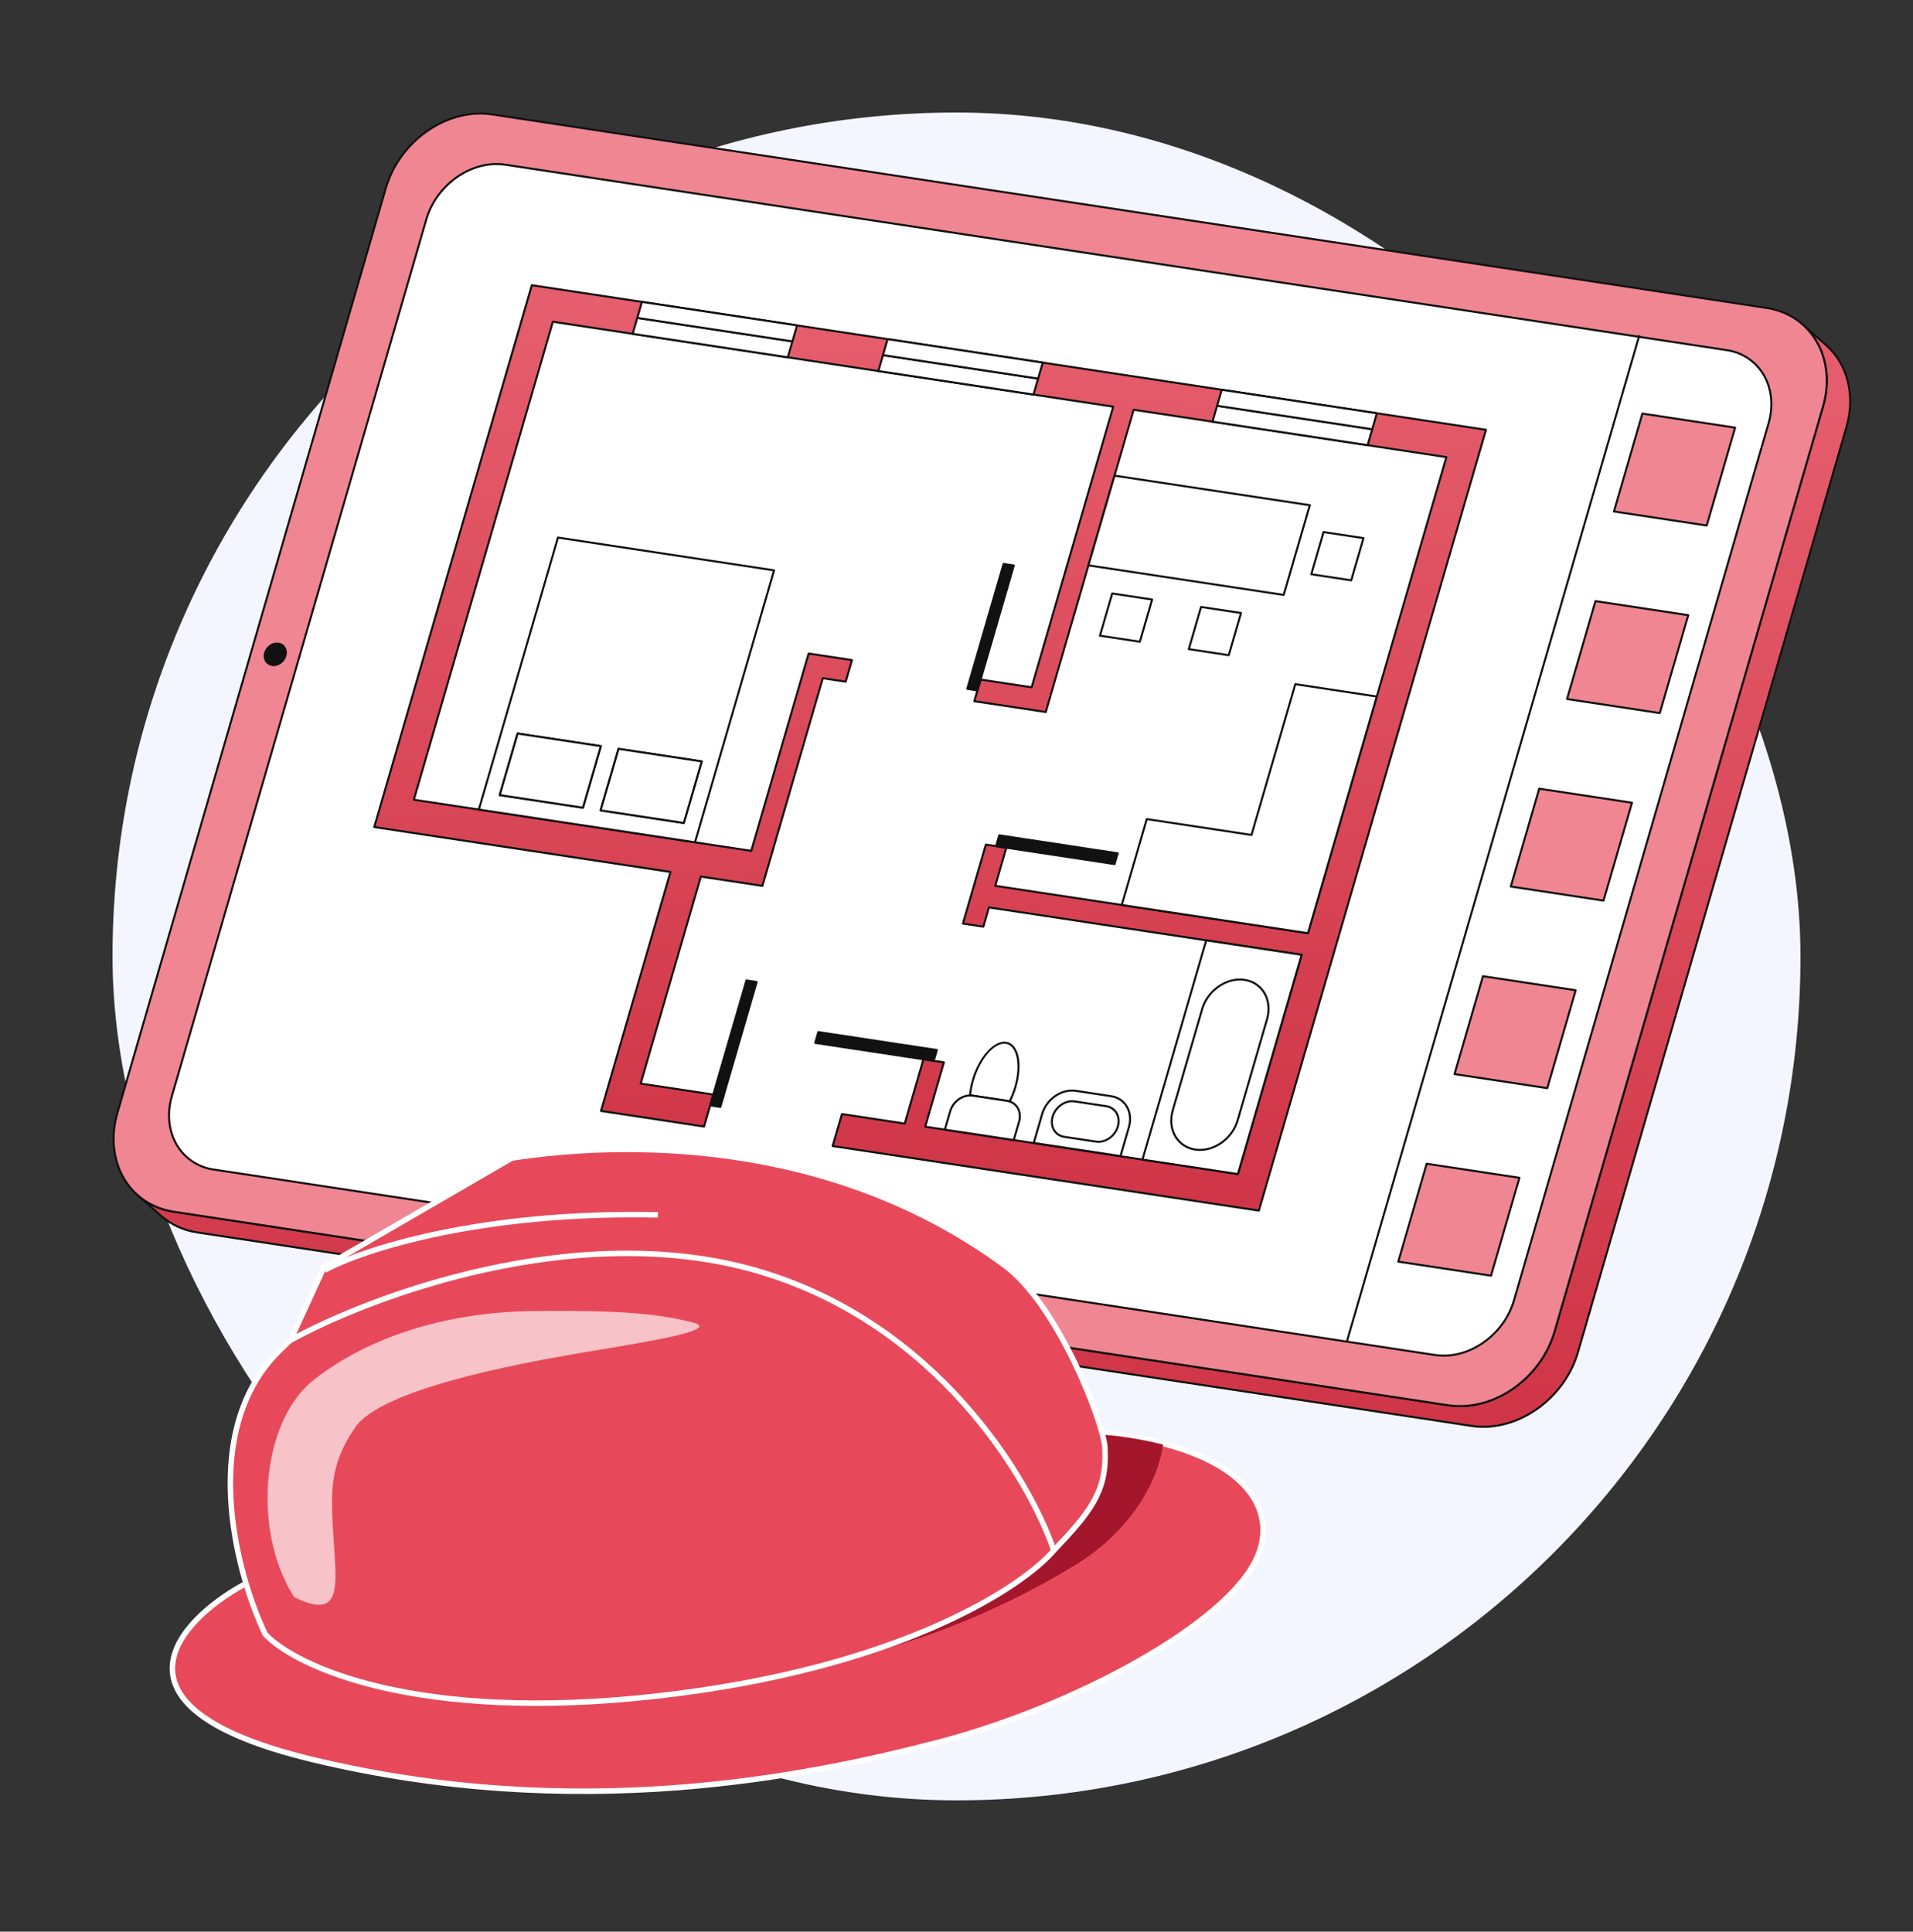
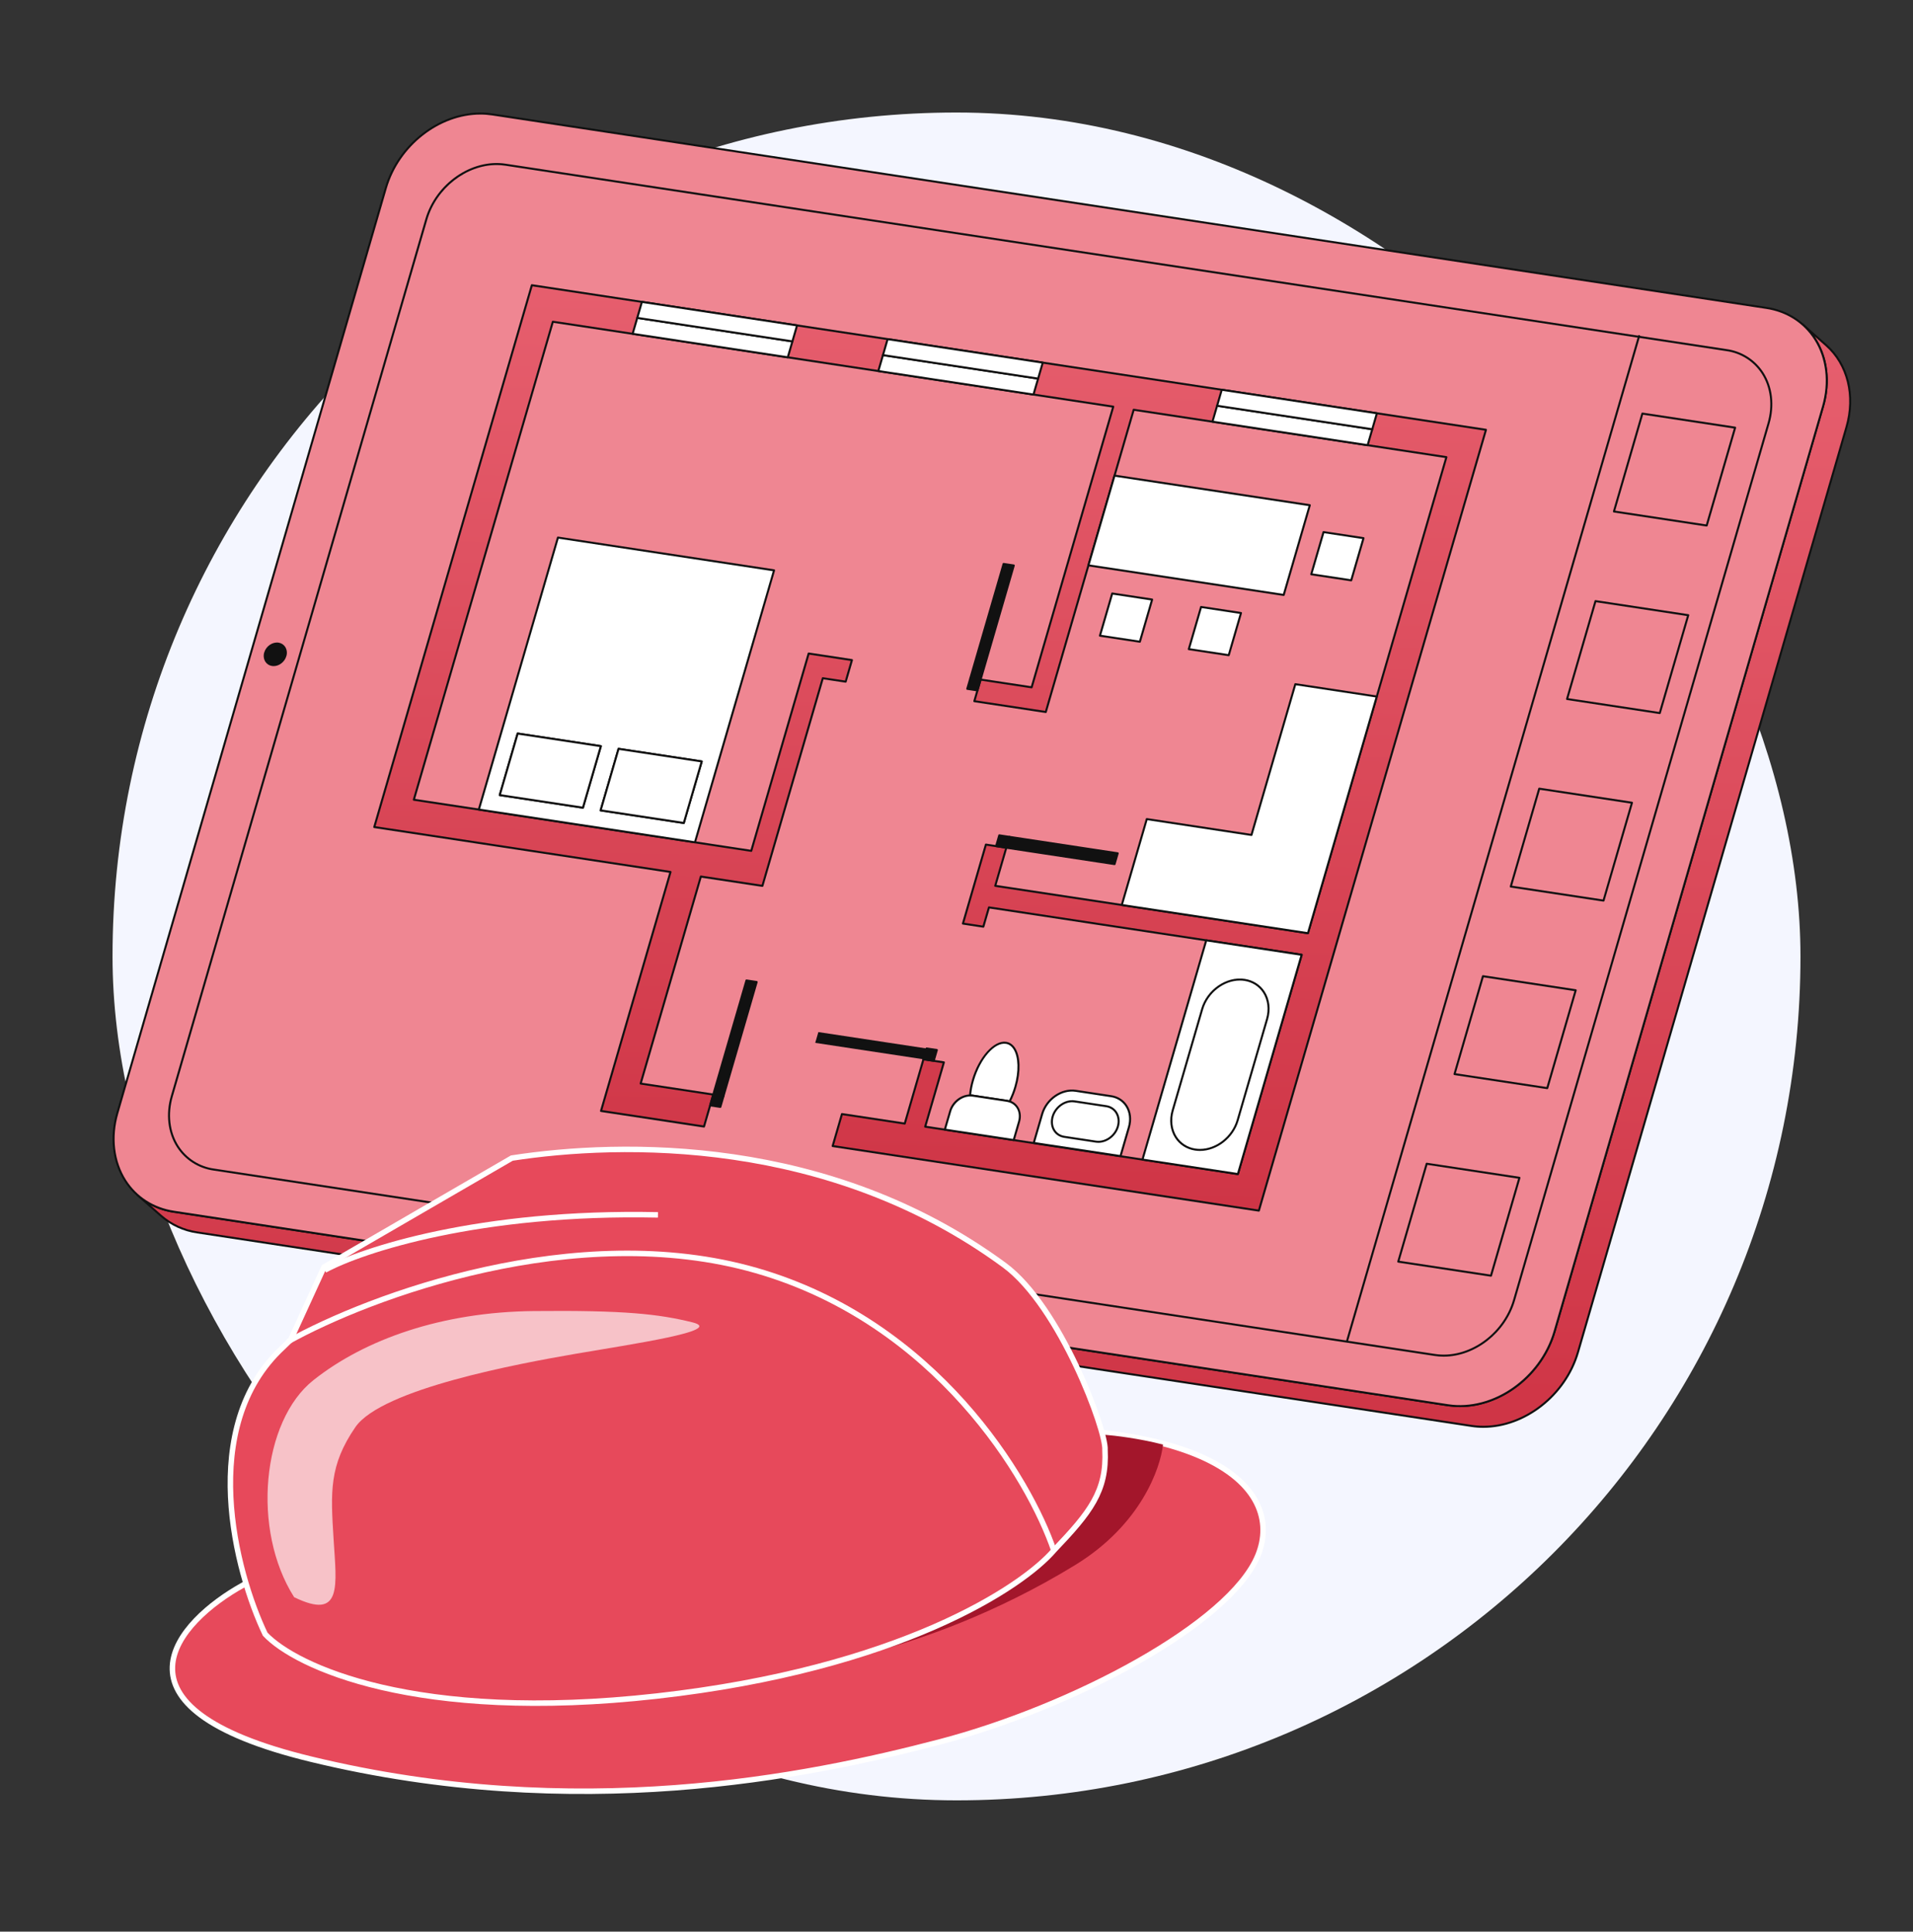
<svg xmlns="http://www.w3.org/2000/svg" width="204" height="206" viewBox="0 0 204 206" fill="none">
  <rect x="0" y="0" width="204" height="206" fill="#333333" stroke="none" />
  <rect x="12" y="12" width="180" height="180" rx="90" fill="#F4F6FF" />
  <g clip-path="url(#clip0_2178_6472)">
    <path d="M194.738 36.815L192.241 34.609C194.473 36.581 195.414 39.877 194.408 43.346L165.777 141.996C164.305 147.068 159.223 150.592 154.418 149.863L18.537 129.228C17.107 129.024 15.767 128.409 14.68 127.458L17.177 129.663C18.265 130.615 19.605 131.23 21.034 131.434L156.916 152.068C161.72 152.798 166.803 149.274 168.275 144.202L196.905 45.552C197.912 42.084 196.97 38.787 194.738 36.815Z" fill="url(#paint0_linear_2178_6472)" />
    <path d="M194.738 36.815L192.241 34.609C194.473 36.581 195.414 39.877 194.408 43.346L165.777 141.996C164.305 147.068 159.223 150.592 154.418 149.863L18.537 129.228C17.107 129.024 15.767 128.409 14.68 127.458L17.177 129.663C18.265 130.615 19.605 131.23 21.034 131.434L156.916 152.068C161.72 152.798 166.803 149.274 168.275 144.202L196.905 45.552C197.912 42.084 196.97 38.787 194.738 36.815Z" fill="url(#paint1_linear_2178_6472)" />
    <path d="M158.182 152.271C157.753 152.272 157.323 152.24 156.898 152.175L21.017 131.54C19.567 131.331 18.209 130.707 17.104 129.744L14.607 127.538C14.596 127.529 14.588 127.518 14.581 127.505C14.575 127.492 14.571 127.478 14.57 127.464C14.57 127.45 14.572 127.436 14.576 127.422C14.581 127.409 14.588 127.396 14.597 127.386C14.607 127.375 14.618 127.366 14.631 127.36C14.644 127.354 14.658 127.35 14.672 127.349C14.686 127.348 14.7 127.35 14.713 127.355C14.727 127.359 14.739 127.367 14.75 127.376C15.823 128.312 17.143 128.917 18.552 129.12L154.433 149.755C159.175 150.475 164.217 146.981 165.672 141.965L194.302 43.315C195.263 40.006 194.445 36.701 192.168 34.69C192.157 34.681 192.148 34.669 192.141 34.657C192.134 34.644 192.131 34.63 192.129 34.615C192.128 34.601 192.13 34.586 192.135 34.573C192.139 34.559 192.147 34.546 192.156 34.535C192.166 34.525 192.177 34.516 192.19 34.51C192.203 34.503 192.217 34.5 192.232 34.499C192.246 34.498 192.261 34.5 192.274 34.505C192.288 34.51 192.3 34.518 192.311 34.528L194.808 36.734C197.149 38.801 197.992 42.191 197.007 45.582L168.378 144.231C167.024 148.897 162.621 152.271 158.182 152.271ZM16.069 128.541L17.247 129.582C18.321 130.517 19.641 131.123 21.049 131.326L156.931 151.961C161.671 152.681 166.714 149.187 168.17 144.171L196.8 45.522C197.76 42.212 196.942 38.907 194.665 36.896L193.497 35.864C194.909 37.905 195.304 40.64 194.51 43.376L165.88 142.026C164.526 146.691 160.124 150.066 155.685 150.066C155.255 150.066 154.826 150.034 154.401 149.97L18.519 129.334C17.664 129.207 16.836 128.939 16.069 128.541Z" fill="#111111" />
    <path d="M188.38 32.839C193.184 33.568 195.879 38.273 194.406 43.346L165.777 141.996C164.304 147.068 159.222 150.592 154.417 149.862L18.536 129.228C13.736 128.499 11.037 123.793 12.509 118.72L41.139 20.071C42.611 14.998 47.699 11.475 52.499 12.204L188.38 32.839Z" fill="#EF8692" />
    <path d="M155.685 150.066C155.255 150.066 154.826 150.034 154.401 149.97L18.52 129.335C16.303 128.998 14.437 127.802 13.265 125.967C11.967 123.934 11.653 121.282 12.406 118.69L41.036 20.041C42.52 14.925 47.67 11.362 52.515 12.097L188.396 32.732C190.615 33.069 192.481 34.264 193.652 36.098C194.95 38.131 195.263 40.784 194.51 43.376L165.88 142.026C164.527 146.691 160.124 150.066 155.685 150.066ZM51.228 12.217C46.882 12.217 42.571 15.526 41.243 20.101L12.613 118.751C11.879 121.282 12.183 123.87 13.447 125.851C14.585 127.632 16.398 128.794 18.552 129.121L154.434 149.756C159.175 150.476 164.217 146.981 165.673 141.966L194.303 43.316C195.038 40.783 194.734 38.195 193.47 36.215C192.333 34.434 190.52 33.273 188.364 32.946L52.483 12.311C52.067 12.248 51.648 12.216 51.228 12.217Z" fill="#111111" />
-     <path d="M184.117 37.34L53.896 17.564C50.328 17.023 46.55 19.639 45.456 23.41L18.319 116.917C17.224 120.688 19.227 124.188 22.795 124.73L153.016 144.505C156.584 145.047 160.363 142.425 161.457 138.655L188.595 45.147C189.689 41.376 187.685 37.882 184.117 37.34Z" fill="white" />
    <path d="M153.958 144.682C153.638 144.683 153.318 144.659 153.001 144.611L22.78 124.835C21.984 124.725 21.221 124.443 20.544 124.009C19.867 123.575 19.292 123 18.858 122.322C17.888 120.803 17.654 118.822 18.216 116.886L45.354 23.378C46.461 19.565 50.3 16.908 53.913 17.457L184.135 37.232C184.932 37.343 185.695 37.624 186.372 38.058C187.05 38.492 187.625 39.068 188.059 39.746C189.028 41.263 189.261 43.242 188.7 45.176L161.563 138.684C160.552 142.164 157.269 144.682 153.958 144.682ZM52.953 17.601C49.736 17.601 46.544 20.052 45.562 23.439L18.424 116.946C17.879 118.822 18.104 120.739 19.04 122.205C19.457 122.857 20.01 123.41 20.661 123.827C21.312 124.244 22.046 124.515 22.812 124.621L153.034 144.397C156.542 144.93 160.276 142.34 161.355 138.623L188.492 45.116C189.036 43.242 188.812 41.327 187.877 39.863C187.459 39.211 186.906 38.657 186.254 38.24C185.603 37.823 184.868 37.552 184.102 37.446L53.881 17.671C53.574 17.624 53.263 17.601 52.953 17.601ZM29.689 68.643C29.093 68.553 28.463 68.985 28.28 69.614C28.097 70.244 28.433 70.828 29.028 70.919C29.619 71.008 30.25 70.571 30.433 69.941C30.616 69.312 30.279 68.733 29.689 68.643Z" fill="#111111" />
    <path d="M29.183 71.039C29.126 71.039 29.069 71.035 29.012 71.026C28.866 71.006 28.727 70.954 28.603 70.875C28.479 70.795 28.374 70.69 28.294 70.566C28.206 70.42 28.15 70.257 28.13 70.088C28.109 69.919 28.125 69.747 28.176 69.585C28.373 68.909 29.058 68.439 29.705 68.537C29.85 68.557 29.989 68.609 30.113 68.688C30.236 68.767 30.341 68.872 30.42 68.996C30.507 69.141 30.563 69.303 30.584 69.471C30.604 69.64 30.588 69.81 30.537 69.972C30.357 70.591 29.773 71.039 29.183 71.039ZM29.529 68.74C29.031 68.74 28.536 69.12 28.384 69.645C28.342 69.778 28.328 69.919 28.344 70.057C28.36 70.196 28.405 70.33 28.477 70.45C28.54 70.547 28.623 70.631 28.721 70.694C28.819 70.756 28.93 70.797 29.045 70.813C29.586 70.895 30.162 70.491 30.33 69.912C30.372 69.78 30.386 69.641 30.37 69.503C30.354 69.365 30.309 69.232 30.238 69.113C30.176 69.016 30.093 68.933 29.995 68.87C29.898 68.808 29.788 68.767 29.673 68.751C29.625 68.744 29.577 68.74 29.529 68.74Z" fill="#111111" />
  </g>
  <g clip-path="url(#clip1_2178_6472)">
    <path d="M158.46 45.837L56.715 30.418L39.91 88.202L71.502 92.99L64.09 118.477L75.072 120.141L76.064 116.731L68.316 115.557L74.736 93.48L81.301 94.475L87.741 72.328L90.18 72.698L90.849 70.395L86.233 69.696L80.113 90.74L44.129 85.287L58.953 34.312L118.716 43.369L110.012 73.299L104.569 72.475L104.235 73.626L103.9 74.777L111.52 75.932L120.894 43.699L154.241 48.752L139.476 99.523L106.129 94.469L107.312 90.402L105.134 90.072L102.684 98.496L104.862 98.826L105.459 96.771L128.631 100.283L138.807 101.825L132.006 125.209L98.659 120.155L100.653 113.297L98.476 112.967L96.481 119.825L89.784 118.81L88.792 122.221L134.243 129.109L158.46 45.837Z" fill="#3658C1" />
    <path d="M158.46 45.837L56.715 30.418L39.91 88.202L71.502 92.99L64.09 118.477L75.072 120.141L76.064 116.731L68.316 115.557L74.736 93.48L81.301 94.475L87.741 72.328L90.18 72.698L90.849 70.395L86.233 69.696L80.113 90.74L44.129 85.287L58.953 34.312L118.716 43.369L110.012 73.299L104.569 72.475L104.235 73.626L103.9 74.777L111.52 75.932L120.894 43.699L154.241 48.752L139.476 99.523L106.129 94.469L107.312 90.402L105.134 90.072L102.684 98.496L104.862 98.826L105.459 96.771L128.631 100.283L138.807 101.825L132.006 125.209L98.659 120.155L100.653 113.297L98.476 112.967L96.481 119.825L89.784 118.81L88.792 122.221L134.243 129.109L158.46 45.837Z" fill="url(#paint2_linear_2178_6472)" />
    <path d="M134.244 129.217C134.239 129.217 134.233 129.217 134.228 129.216L88.777 122.328C88.761 122.326 88.747 122.32 88.734 122.312C88.721 122.303 88.71 122.292 88.702 122.279C88.694 122.266 88.688 122.252 88.686 122.237C88.684 122.221 88.685 122.206 88.689 122.191L89.681 118.78C89.688 118.755 89.704 118.734 89.727 118.72C89.749 118.705 89.775 118.7 89.801 118.704L96.404 119.704L98.373 112.937C98.38 112.912 98.396 112.89 98.418 112.876C98.44 112.862 98.467 112.856 98.493 112.86L100.671 113.19C100.686 113.193 100.7 113.198 100.713 113.206C100.726 113.215 100.737 113.226 100.746 113.239C100.754 113.252 100.759 113.266 100.762 113.282C100.764 113.297 100.763 113.313 100.758 113.327L98.798 120.067L131.929 125.088L138.669 101.914L105.538 96.893L104.967 98.857C104.951 98.909 104.9 98.942 104.846 98.934L102.669 98.603C102.653 98.601 102.639 98.596 102.626 98.587C102.613 98.579 102.602 98.568 102.594 98.555C102.585 98.542 102.58 98.527 102.578 98.512C102.575 98.497 102.576 98.481 102.581 98.466L105.031 90.042C105.038 90.017 105.054 89.996 105.076 89.981C105.098 89.967 105.125 89.962 105.151 89.966L107.329 90.296C107.344 90.298 107.358 90.303 107.371 90.312C107.384 90.32 107.395 90.331 107.404 90.344C107.412 90.357 107.417 90.372 107.42 90.387C107.422 90.402 107.421 90.418 107.416 90.433L106.268 94.381L139.399 99.402L154.104 48.841L120.972 43.82L111.625 75.962C111.618 75.988 111.601 76.01 111.579 76.024C111.557 76.038 111.53 76.043 111.505 76.039L103.884 74.885C103.869 74.882 103.855 74.877 103.842 74.868C103.829 74.86 103.818 74.849 103.81 74.836C103.801 74.823 103.796 74.808 103.794 74.793C103.791 74.778 103.792 74.762 103.797 74.747L104.466 72.445C104.481 72.393 104.533 72.36 104.586 72.368L109.935 73.179L118.578 43.458L59.032 34.433L44.268 85.198L80.036 90.619L86.13 69.666C86.137 69.641 86.153 69.619 86.176 69.605C86.198 69.591 86.224 69.585 86.25 69.589L90.866 70.289C90.882 70.291 90.896 70.296 90.909 70.305C90.922 70.313 90.933 70.324 90.941 70.337C90.95 70.35 90.955 70.365 90.957 70.38C90.96 70.395 90.958 70.411 90.954 70.426L90.284 72.728C90.269 72.78 90.217 72.813 90.164 72.805L87.82 72.45L81.406 94.505C81.39 94.558 81.338 94.59 81.285 94.582L74.815 93.602L68.455 115.469L76.081 116.624C76.096 116.627 76.111 116.632 76.124 116.641C76.136 116.649 76.147 116.66 76.156 116.673C76.164 116.686 76.169 116.701 76.172 116.716C76.174 116.731 76.173 116.747 76.169 116.761L75.177 120.172C75.169 120.197 75.153 120.219 75.131 120.233C75.109 120.247 75.082 120.253 75.056 120.249L64.075 118.585C64.06 118.582 64.045 118.577 64.032 118.568C64.019 118.56 64.008 118.549 64 118.536C63.992 118.523 63.986 118.508 63.984 118.493C63.982 118.478 63.983 118.462 63.987 118.447L71.365 93.079L39.895 88.31C39.88 88.307 39.865 88.302 39.852 88.293C39.839 88.285 39.828 88.274 39.82 88.261C39.811 88.248 39.806 88.233 39.804 88.218C39.802 88.203 39.803 88.187 39.807 88.172L56.612 30.388C56.627 30.336 56.678 30.303 56.732 30.311L158.477 45.73C158.492 45.732 158.507 45.738 158.52 45.746C158.533 45.755 158.544 45.766 158.552 45.779C158.56 45.792 158.566 45.806 158.568 45.822C158.57 45.837 158.569 45.852 158.565 45.867L134.348 129.139C134.341 129.162 134.327 129.182 134.309 129.196C134.29 129.21 134.267 129.217 134.244 129.217L134.244 129.217ZM88.932 122.133L134.166 128.988L158.323 45.925L56.794 30.539L40.05 88.114L71.52 92.883C71.535 92.885 71.55 92.891 71.562 92.899C71.576 92.908 71.587 92.919 71.595 92.932C71.603 92.945 71.609 92.96 71.611 92.975C71.613 92.99 71.612 93.006 71.608 93.02L64.23 118.389L74.995 120.02L75.926 116.82L68.3 115.664C68.285 115.662 68.271 115.656 68.258 115.648C68.245 115.639 68.234 115.628 68.226 115.615C68.217 115.602 68.212 115.588 68.21 115.572C68.207 115.557 68.208 115.542 68.213 115.527L74.633 93.45C74.64 93.425 74.657 93.403 74.679 93.389C74.701 93.375 74.727 93.369 74.753 93.373L81.224 94.354L87.638 72.298C87.645 72.273 87.662 72.251 87.684 72.237C87.706 72.223 87.733 72.218 87.758 72.222L90.103 72.577L90.711 70.484L86.312 69.817L80.218 90.77C80.211 90.795 80.195 90.817 80.172 90.831C80.15 90.845 80.124 90.851 80.098 90.847L44.114 85.394C44.098 85.391 44.084 85.386 44.071 85.377C44.058 85.369 44.047 85.358 44.039 85.345C44.03 85.332 44.025 85.317 44.023 85.302C44.02 85.287 44.021 85.271 44.026 85.257L58.85 34.282C58.858 34.257 58.874 34.235 58.896 34.221C58.918 34.207 58.945 34.201 58.971 34.205L118.733 43.262C118.749 43.264 118.763 43.27 118.776 43.278C118.789 43.287 118.8 43.298 118.808 43.311C118.817 43.324 118.822 43.338 118.824 43.353C118.827 43.369 118.826 43.384 118.821 43.399L110.117 73.33C110.109 73.355 110.093 73.377 110.071 73.391C110.049 73.405 110.022 73.411 109.997 73.407L104.648 72.596L104.04 74.689L111.443 75.811L120.791 43.669C120.806 43.617 120.858 43.584 120.911 43.592L154.259 48.646C154.274 48.648 154.288 48.654 154.301 48.662C154.314 48.67 154.325 48.681 154.333 48.694C154.342 48.707 154.347 48.722 154.349 48.737C154.352 48.752 154.35 48.768 154.346 48.783L139.581 99.553C139.574 99.578 139.558 99.6 139.535 99.614C139.513 99.628 139.487 99.634 139.461 99.63L106.114 94.576C106.098 94.574 106.084 94.568 106.071 94.56C106.058 94.552 106.047 94.541 106.039 94.528C106.03 94.515 106.025 94.5 106.023 94.485C106.02 94.469 106.022 94.454 106.026 94.439L107.174 90.491L105.212 90.194L102.824 98.408L104.785 98.705L105.356 96.741C105.372 96.689 105.424 96.656 105.477 96.664L138.824 101.718C138.839 101.72 138.854 101.726 138.867 101.734C138.88 101.743 138.891 101.754 138.899 101.767C138.907 101.78 138.913 101.794 138.915 101.81C138.917 101.825 138.916 101.84 138.912 101.855L132.111 125.239C132.104 125.264 132.088 125.286 132.065 125.3C132.043 125.314 132.017 125.32 131.991 125.316L98.644 120.262C98.628 120.26 98.614 120.254 98.601 120.246C98.588 120.238 98.577 120.226 98.569 120.213C98.56 120.201 98.555 120.186 98.553 120.171C98.55 120.155 98.551 120.14 98.556 120.125L100.516 113.385L98.554 113.088L96.586 119.855C96.579 119.881 96.562 119.902 96.54 119.916C96.518 119.931 96.492 119.936 96.466 119.932L89.862 118.931L88.931 122.132L88.932 122.133Z" fill="#111111" />
    <path d="M80.69 104.728L79.603 104.563L76.064 116.731L77.151 116.896L80.69 104.728Z" fill="#111111" />
    <path d="M77.15 117.004C77.144 117.004 77.139 117.004 77.134 117.003L76.047 116.838C76.032 116.836 76.017 116.83 76.004 116.822C75.992 116.814 75.981 116.803 75.972 116.79C75.964 116.777 75.958 116.762 75.956 116.747C75.954 116.732 75.955 116.716 75.959 116.701L79.498 104.533C79.505 104.508 79.522 104.486 79.544 104.472C79.566 104.458 79.592 104.452 79.618 104.456L80.705 104.621C80.72 104.623 80.734 104.629 80.747 104.637C80.76 104.646 80.771 104.657 80.78 104.67C80.788 104.683 80.793 104.697 80.796 104.712C80.798 104.728 80.797 104.743 80.793 104.758L77.254 116.926C77.247 116.949 77.234 116.968 77.215 116.982C77.196 116.997 77.173 117.004 77.15 117.004ZM76.202 116.643L77.072 116.775L80.55 104.816L79.68 104.685L76.202 116.643L76.202 116.643Z" fill="#111111" />
    <path d="M77.152 116.896L76.065 116.731L75.731 117.882L76.817 118.047L77.152 116.896Z" fill="#111111" />
    <path d="M76.816 118.155C76.811 118.155 76.805 118.155 76.8 118.154L75.713 117.989C75.698 117.987 75.683 117.981 75.67 117.973C75.657 117.965 75.647 117.954 75.638 117.941C75.63 117.928 75.624 117.913 75.622 117.898C75.62 117.882 75.621 117.867 75.625 117.852L75.96 116.701C75.968 116.676 75.984 116.654 76.006 116.64C76.028 116.626 76.055 116.62 76.081 116.624L77.167 116.789C77.182 116.791 77.197 116.797 77.21 116.805C77.223 116.813 77.234 116.824 77.242 116.837C77.25 116.85 77.256 116.865 77.258 116.88C77.26 116.895 77.259 116.911 77.255 116.926L76.92 118.077C76.913 118.1 76.9 118.119 76.881 118.133C76.862 118.147 76.84 118.155 76.816 118.155H76.816ZM75.868 117.794L76.738 117.926L77.012 116.984L76.142 116.852L75.868 117.794V117.794ZM98.811 111.815L87.269 110.066L86.934 111.217L98.476 112.967L98.811 111.815Z" fill="#111111" />
-     <path d="M98.477 113.076C98.472 113.076 98.466 113.075 98.461 113.075L86.918 111.325C86.903 111.323 86.888 111.317 86.876 111.309C86.863 111.301 86.852 111.29 86.843 111.277C86.835 111.264 86.829 111.249 86.827 111.234C86.825 111.218 86.826 111.203 86.83 111.188L87.165 110.037C87.173 110.012 87.189 109.99 87.211 109.976C87.233 109.962 87.26 109.956 87.286 109.96L98.828 111.709C98.843 111.712 98.858 111.717 98.871 111.725C98.884 111.734 98.895 111.745 98.903 111.758C98.911 111.771 98.917 111.785 98.919 111.801C98.921 111.816 98.92 111.832 98.916 111.846L98.581 112.998C98.575 113.02 98.561 113.04 98.542 113.054C98.523 113.068 98.501 113.076 98.477 113.076V113.076ZM87.073 111.13L98.4 112.846L98.673 111.905L87.347 110.188L87.073 111.13H87.073Z" fill="#111111" />
    <path d="M99.903 111.981L98.811 111.816L98.477 112.967L99.568 113.132L99.903 111.981Z" fill="#111111" />
    <path d="M99.569 113.24C99.564 113.24 99.558 113.24 99.553 113.239L98.461 113.074C98.446 113.071 98.431 113.066 98.418 113.057C98.406 113.049 98.395 113.038 98.386 113.025C98.378 113.012 98.373 112.997 98.37 112.982C98.368 112.967 98.369 112.951 98.373 112.936L98.708 111.785C98.716 111.76 98.732 111.738 98.754 111.724C98.776 111.71 98.802 111.704 98.828 111.708L99.92 111.874C99.935 111.876 99.95 111.882 99.963 111.89C99.975 111.898 99.986 111.909 99.995 111.922C100.003 111.935 100.009 111.95 100.011 111.965C100.013 111.98 100.012 111.996 100.008 112.011L99.673 113.162C99.666 113.185 99.653 113.204 99.634 113.218C99.615 113.233 99.592 113.24 99.569 113.24ZM98.616 112.878L99.491 113.011L99.765 112.069L98.89 111.936L98.616 112.878ZM119.191 91L107.648 89.251L107.313 90.402L118.856 92.151L119.191 91Z" fill="#111111" />
    <path d="M118.856 92.26C118.851 92.26 118.845 92.26 118.84 92.259L107.297 90.51C107.282 90.507 107.267 90.502 107.254 90.494C107.242 90.485 107.231 90.474 107.222 90.461C107.214 90.448 107.208 90.433 107.206 90.418C107.204 90.403 107.205 90.388 107.209 90.373L107.544 89.221C107.559 89.169 107.611 89.136 107.664 89.144L119.207 90.894C119.222 90.896 119.237 90.902 119.25 90.91C119.263 90.918 119.274 90.93 119.282 90.942C119.29 90.956 119.296 90.97 119.298 90.985C119.3 91.001 119.299 91.016 119.295 91.031L118.96 92.182C118.954 92.205 118.94 92.225 118.921 92.239C118.902 92.253 118.88 92.26 118.856 92.26ZM107.452 90.314L118.778 92.031L119.052 91.089L107.726 89.373L107.452 90.314Z" fill="#111111" />
    <path d="M107.648 89.251L106.561 89.087L106.227 90.238L107.313 90.403L107.648 89.251Z" fill="#111111" />
    <path d="M107.313 90.51C107.308 90.51 107.302 90.51 107.297 90.509L106.21 90.345C106.195 90.342 106.18 90.337 106.168 90.328C106.155 90.32 106.144 90.309 106.135 90.296C106.127 90.283 106.122 90.268 106.119 90.253C106.117 90.238 106.118 90.222 106.122 90.207L106.457 89.056C106.472 89.004 106.524 88.971 106.577 88.979L107.664 89.144C107.679 89.146 107.694 89.152 107.707 89.16C107.72 89.169 107.731 89.18 107.739 89.193C107.747 89.206 107.753 89.22 107.755 89.236C107.757 89.251 107.756 89.266 107.752 89.281L107.417 90.432C107.41 90.455 107.397 90.475 107.378 90.489C107.359 90.503 107.336 90.51 107.313 90.51ZM106.365 90.149L107.235 90.281L107.509 89.339L106.639 89.207L106.365 90.149ZM108.109 60.307L107.023 60.142L103.484 72.31L104.571 72.475L108.109 60.307Z" fill="#111111" />
    <path d="M104.57 72.583C104.564 72.583 104.559 72.583 104.553 72.582L103.467 72.417C103.452 72.415 103.437 72.409 103.424 72.401C103.411 72.392 103.4 72.381 103.392 72.368C103.384 72.356 103.378 72.341 103.376 72.326C103.374 72.31 103.375 72.295 103.379 72.28L106.918 60.112C106.933 60.06 106.985 60.027 107.038 60.035L108.125 60.2C108.14 60.202 108.154 60.208 108.167 60.216C108.18 60.224 108.191 60.236 108.2 60.248C108.208 60.261 108.213 60.276 108.216 60.291C108.218 60.307 108.217 60.322 108.212 60.337L104.674 72.505C104.667 72.528 104.654 72.547 104.635 72.561C104.616 72.575 104.593 72.583 104.57 72.583ZM103.622 72.222L104.492 72.353L107.97 60.395L107.1 60.264L103.622 72.222Z" fill="#111111" />
    <path d="M104.57 72.475L103.483 72.311L103.148 73.462L104.235 73.626L104.57 72.475Z" fill="#111111" />
    <path d="M104.236 73.734C104.23 73.734 104.225 73.734 104.219 73.733L103.133 73.568C103.118 73.566 103.103 73.56 103.09 73.552C103.077 73.543 103.066 73.532 103.058 73.519C103.05 73.506 103.044 73.492 103.042 73.477C103.04 73.461 103.041 73.446 103.045 73.431L103.38 72.28C103.387 72.255 103.404 72.233 103.426 72.219C103.448 72.205 103.474 72.199 103.5 72.203L104.587 72.368C104.602 72.37 104.616 72.376 104.629 72.384C104.642 72.392 104.653 72.403 104.662 72.416C104.67 72.429 104.675 72.444 104.678 72.459C104.68 72.475 104.679 72.49 104.674 72.505L104.34 73.656C104.333 73.678 104.319 73.698 104.301 73.712C104.282 73.726 104.259 73.734 104.236 73.734ZM103.288 73.373L104.158 73.504L104.432 72.563L103.562 72.431L103.288 73.373Z" fill="#111111" />
    <path d="M84.501 36.408L67.955 33.901L67.461 35.601L84.007 38.108L84.501 36.408Z" fill="white" />
    <path d="M84.008 38.217C84.002 38.217 83.997 38.216 83.992 38.215L67.446 35.708C67.43 35.706 67.416 35.7 67.403 35.692C67.39 35.683 67.379 35.672 67.371 35.659C67.362 35.646 67.357 35.632 67.355 35.616C67.352 35.601 67.353 35.586 67.358 35.571L67.852 33.871C67.867 33.819 67.919 33.786 67.972 33.794L84.518 36.302C84.534 36.304 84.548 36.309 84.561 36.318C84.574 36.326 84.585 36.337 84.593 36.35C84.602 36.363 84.607 36.378 84.609 36.393C84.611 36.408 84.61 36.424 84.606 36.439L84.112 38.139C84.105 38.161 84.091 38.181 84.073 38.195C84.054 38.209 84.031 38.217 84.008 38.217ZM67.6 35.512L83.93 37.987L84.364 36.497L68.034 34.022L67.6 35.512H67.6Z" fill="#111111" />
    <path d="M84.997 34.703L68.451 32.196L67.955 33.901L84.501 36.408L84.997 34.703Z" fill="white" />
    <path d="M84.502 36.517C84.497 36.517 84.491 36.516 84.486 36.516L67.94 34.008C67.924 34.006 67.91 34 67.897 33.992C67.884 33.983 67.873 33.972 67.865 33.959C67.856 33.946 67.851 33.932 67.849 33.916C67.847 33.901 67.848 33.886 67.852 33.871L68.348 32.166C68.363 32.114 68.415 32.081 68.468 32.089L85.014 34.596C85.029 34.599 85.044 34.604 85.057 34.613C85.07 34.621 85.081 34.632 85.089 34.645C85.097 34.658 85.103 34.673 85.105 34.688C85.107 34.703 85.106 34.719 85.102 34.733L84.606 36.439C84.6 36.461 84.586 36.481 84.567 36.495C84.548 36.509 84.525 36.517 84.502 36.517ZM68.095 33.812L84.424 36.287L84.859 34.792L68.529 32.317L68.095 33.812Z" fill="#111111" />
    <path d="M110.704 40.379L94.158 37.871L93.664 39.571L110.21 42.079L110.704 40.379Z" fill="white" />
    <path d="M110.209 42.187C110.204 42.187 110.198 42.187 110.193 42.186L93.647 39.678C93.632 39.676 93.617 39.67 93.604 39.662C93.591 39.654 93.58 39.643 93.572 39.63C93.564 39.617 93.558 39.602 93.556 39.587C93.554 39.572 93.555 39.556 93.559 39.541L94.053 37.842C94.068 37.789 94.12 37.757 94.173 37.765L110.719 40.272C110.735 40.275 110.749 40.28 110.762 40.288C110.775 40.297 110.786 40.308 110.794 40.321C110.803 40.334 110.808 40.348 110.81 40.364C110.813 40.379 110.812 40.395 110.807 40.409L110.313 42.109C110.306 42.132 110.293 42.151 110.274 42.165C110.255 42.179 110.232 42.187 110.209 42.187ZM93.802 39.483L110.131 41.958L110.565 40.468L94.235 37.993L93.802 39.483H93.802Z" fill="#111111" />
    <path d="M111.2 38.674L94.654 36.166L94.158 37.871L110.704 40.379L111.2 38.674Z" fill="white" />
    <path d="M110.703 40.487C110.698 40.487 110.692 40.487 110.687 40.486L94.141 37.978C94.126 37.976 94.111 37.971 94.098 37.962C94.085 37.954 94.074 37.943 94.066 37.93C94.058 37.917 94.052 37.902 94.05 37.887C94.048 37.872 94.049 37.856 94.053 37.841L94.549 36.136C94.564 36.084 94.616 36.051 94.669 36.059L111.215 38.567C111.23 38.569 111.245 38.575 111.258 38.583C111.271 38.591 111.282 38.602 111.29 38.615C111.298 38.628 111.304 38.643 111.306 38.658C111.308 38.673 111.307 38.689 111.303 38.704L110.807 40.409C110.801 40.432 110.787 40.451 110.768 40.465C110.75 40.48 110.727 40.487 110.703 40.487ZM94.296 37.783L110.626 40.258L111.06 38.762L94.731 36.288L94.296 37.783Z" fill="#111111" />
    <path d="M146.335 45.779L129.789 43.272L129.295 44.971L145.841 47.479L146.335 45.779Z" fill="white" />
    <path d="M145.842 47.586C145.836 47.586 145.831 47.586 145.825 47.585L129.279 45.078C129.264 45.075 129.25 45.07 129.237 45.061C129.224 45.053 129.213 45.042 129.205 45.029C129.196 45.016 129.191 45.001 129.189 44.986C129.186 44.971 129.187 44.955 129.192 44.941L129.686 43.241C129.693 43.216 129.71 43.194 129.732 43.18C129.754 43.166 129.78 43.16 129.806 43.164L146.352 45.671C146.367 45.674 146.382 45.679 146.395 45.688C146.408 45.696 146.419 45.707 146.427 45.72C146.435 45.733 146.441 45.748 146.443 45.763C146.445 45.778 146.444 45.794 146.44 45.809L145.946 47.508C145.939 47.531 145.925 47.551 145.907 47.565C145.888 47.579 145.865 47.586 145.842 47.586ZM129.434 44.882L145.764 47.357L146.197 45.867L129.867 43.392L129.434 44.882V44.882Z" fill="#111111" />
    <path d="M146.831 44.074L130.285 41.566L129.789 43.271L146.335 45.779L146.831 44.074Z" fill="white" />
    <path d="M146.336 45.887C146.33 45.887 146.325 45.887 146.32 45.886L129.774 43.379C129.758 43.376 129.744 43.371 129.731 43.362C129.718 43.354 129.707 43.343 129.699 43.33C129.69 43.317 129.685 43.302 129.683 43.287C129.681 43.272 129.682 43.256 129.686 43.241L130.182 41.536C130.189 41.511 130.205 41.489 130.227 41.475C130.25 41.461 130.276 41.455 130.302 41.459L146.848 43.967C146.863 43.969 146.878 43.975 146.891 43.983C146.904 43.992 146.915 44.003 146.923 44.016C146.931 44.029 146.937 44.043 146.939 44.058C146.941 44.074 146.94 44.089 146.936 44.104L146.44 45.809C146.433 45.832 146.42 45.852 146.401 45.866C146.382 45.88 146.359 45.887 146.336 45.887ZM129.928 43.183L146.258 45.658L146.693 44.162L130.363 41.688L129.928 43.183Z" fill="#111111" />
    <path d="M107.284 111.212C106.029 111.022 104.448 112.815 103.751 115.209C103.588 115.772 103.487 116.318 103.445 116.827C103.543 116.826 103.641 116.833 103.738 116.847L107.39 117.401C107.486 117.415 107.578 117.437 107.665 117.466C107.91 116.988 108.122 116.459 108.286 115.897C108.982 113.503 108.533 111.402 107.284 111.212" fill="white" />
    <path d="M107.664 117.574C107.653 117.574 107.641 117.572 107.63 117.568C107.546 117.541 107.46 117.52 107.373 117.507L103.721 116.954C103.63 116.94 103.538 116.934 103.446 116.935C103.431 116.935 103.416 116.932 103.402 116.927C103.388 116.921 103.375 116.912 103.365 116.901C103.355 116.89 103.347 116.877 103.342 116.863C103.337 116.848 103.335 116.833 103.336 116.818C103.38 116.288 103.484 115.737 103.646 115.179C104.357 112.735 105.996 110.907 107.299 111.105C107.684 111.163 108.016 111.394 108.259 111.773C108.826 112.66 108.876 114.252 108.389 115.926C108.227 116.482 108.016 117.017 107.76 117.515C107.751 117.533 107.738 117.547 107.721 117.558C107.704 117.568 107.684 117.574 107.664 117.574L107.664 117.574ZM103.563 116.721C103.627 116.724 103.691 116.73 103.754 116.74L107.406 117.293C107.475 117.304 107.543 117.318 107.608 117.336C107.843 116.864 108.034 116.372 108.181 115.866C108.644 114.274 108.603 112.713 108.076 111.89C107.865 111.56 107.593 111.368 107.266 111.319C106.066 111.136 104.536 112.896 103.855 115.239C103.708 115.743 103.61 116.241 103.563 116.721V116.721Z" fill="#111111" />
    <path d="M107.39 117.401L103.738 116.847C103.641 116.833 103.543 116.826 103.445 116.827C102.519 116.838 101.608 117.542 101.325 118.515L100.756 120.473L108.101 121.586L108.67 119.628C108.954 118.652 108.51 117.743 107.665 117.466C107.575 117.436 107.483 117.414 107.39 117.4" fill="white" />
    <path d="M108.1 121.693C108.094 121.693 108.089 121.693 108.083 121.692L100.739 120.579C100.723 120.577 100.709 120.571 100.696 120.563C100.683 120.554 100.672 120.543 100.664 120.53C100.655 120.517 100.65 120.503 100.648 120.487C100.645 120.472 100.646 120.457 100.651 120.442L101.22 118.484C101.514 117.473 102.449 116.73 103.443 116.718C103.547 116.717 103.651 116.724 103.753 116.74L107.405 117.293C107.506 117.308 107.605 117.332 107.698 117.362C108.605 117.66 109.067 118.646 108.773 119.657L108.204 121.615C108.197 121.638 108.184 121.658 108.165 121.672C108.146 121.686 108.123 121.693 108.1 121.693L108.1 121.693ZM100.893 120.383L108.022 121.464L108.565 119.597C108.83 118.686 108.437 117.832 107.63 117.568C107.546 117.54 107.46 117.52 107.373 117.507L103.721 116.953C103.63 116.939 103.538 116.933 103.445 116.934C102.559 116.945 101.692 117.637 101.428 118.544L100.893 120.383L100.893 120.383Z" fill="#111111" />
    <path d="M118.495 116.903L114.715 116.331C113.2 116.101 111.601 117.207 111.136 118.804L110.238 121.892L119.491 123.294L120.389 120.206C120.853 118.609 120.005 117.132 118.495 116.903Z" fill="white" />
    <path d="M119.49 123.403C119.484 123.403 119.479 123.402 119.473 123.402L110.221 121.999C110.206 121.997 110.191 121.992 110.178 121.983C110.165 121.975 110.154 121.964 110.146 121.951C110.138 121.938 110.132 121.923 110.13 121.908C110.128 121.893 110.129 121.877 110.133 121.862L111.031 118.775C111.509 117.131 113.169 115.988 114.731 116.224L118.51 116.797C119.229 116.906 119.833 117.293 120.213 117.886C120.634 118.543 120.735 119.4 120.492 120.237L119.594 123.325C119.587 123.347 119.574 123.367 119.555 123.381C119.536 123.395 119.513 123.403 119.49 123.403ZM110.376 121.804L119.412 123.173L120.283 120.177C120.51 119.399 120.417 118.607 120.031 118.003C119.685 117.462 119.133 117.11 118.477 117.011L114.698 116.438C113.239 116.217 111.688 117.292 111.239 118.835L110.376 121.804Z" fill="#111111" />
    <path d="M117.97 117.971L114.594 117.459C113.604 117.309 112.556 118.038 112.253 119.081C111.949 120.125 112.504 121.091 113.494 121.241L116.87 121.753C117.86 121.903 118.906 121.179 119.21 120.136C119.513 119.092 118.96 118.121 117.97 117.971Z" fill="white" />
    <path d="M117.13 121.88C117.038 121.88 116.946 121.873 116.854 121.859L113.478 121.347C112.996 121.274 112.59 121.015 112.335 120.617C112.055 120.178 111.987 119.607 112.149 119.05C112.467 117.956 113.571 117.194 114.61 117.351L117.986 117.863C118.467 117.936 118.872 118.195 119.126 118.593C119.408 119.033 119.477 119.606 119.314 120.165C119.025 121.16 118.082 121.879 117.13 121.879V121.88ZM114.331 117.547C113.473 117.547 112.621 118.204 112.357 119.111C112.212 119.608 112.271 120.114 112.518 120.5C112.738 120.845 113.091 121.07 113.51 121.133L116.887 121.645C117.822 121.787 118.818 121.096 119.106 120.105C119.251 119.606 119.192 119.098 118.944 118.71C118.723 118.365 118.372 118.141 117.954 118.077L114.577 117.565C114.496 117.553 114.414 117.547 114.331 117.547Z" fill="#111111" />
    <path d="M138.808 101.824L128.633 100.282L121.832 123.666L132.008 125.208L138.808 101.824Z" fill="white" />
    <path d="M132.007 125.316C132.001 125.316 131.996 125.316 131.99 125.315L121.815 123.773C121.799 123.771 121.785 123.765 121.772 123.757C121.759 123.748 121.748 123.737 121.74 123.724C121.731 123.711 121.726 123.697 121.724 123.682C121.722 123.666 121.723 123.651 121.727 123.636L128.527 100.252C128.535 100.227 128.551 100.205 128.573 100.191C128.595 100.177 128.622 100.171 128.648 100.175L138.823 101.717C138.839 101.72 138.853 101.725 138.866 101.734C138.879 101.742 138.89 101.753 138.898 101.766C138.906 101.779 138.912 101.794 138.914 101.809C138.916 101.824 138.915 101.84 138.911 101.854L132.11 125.238C132.104 125.261 132.09 125.281 132.072 125.295C132.053 125.309 132.03 125.316 132.007 125.316ZM121.969 123.578L131.929 125.087L138.668 101.913L128.709 100.403L121.969 123.578Z" fill="#111111" />
    <path d="M132.72 104.501C130.808 104.212 128.781 105.612 128.195 107.629L125.057 118.42C124.47 120.437 125.545 122.308 127.458 122.598C129.37 122.888 131.396 121.487 131.983 119.47L135.121 108.679C135.708 106.662 134.633 104.791 132.72 104.501Z" fill="white" />
    <path d="M127.961 122.744C127.787 122.744 127.613 122.731 127.44 122.705C126.538 122.568 125.778 122.082 125.302 121.337C124.774 120.513 124.647 119.439 124.952 118.39L128.09 107.599C128.69 105.535 130.775 104.097 132.736 104.394C133.638 104.531 134.398 105.017 134.875 105.762C135.402 106.586 135.529 107.661 135.224 108.709L132.086 119.5C131.539 121.382 129.757 122.744 127.961 122.744ZM132.212 104.572C130.509 104.572 128.819 105.868 128.298 107.659L125.16 118.45C124.872 119.439 124.991 120.449 125.484 121.22C125.927 121.912 126.633 122.363 127.473 122.491C127.636 122.515 127.8 122.527 127.964 122.527C129.667 122.527 131.357 121.231 131.878 119.439L135.016 108.649C135.304 107.66 135.186 106.65 134.692 105.879C134.249 105.187 133.543 104.736 132.703 104.608C132.541 104.584 132.377 104.572 132.212 104.572Z" fill="#111111" />
    <path d="M138.13 72.966L133.454 89.045L122.289 87.353L119.625 96.514L139.476 99.523L146.817 74.283L138.13 72.966Z" fill="white" />
    <path d="M139.477 99.631C139.472 99.631 139.466 99.63 139.461 99.63L119.61 96.621C119.594 96.619 119.58 96.613 119.567 96.605C119.554 96.597 119.543 96.585 119.535 96.573C119.526 96.56 119.521 96.545 119.519 96.53C119.516 96.514 119.518 96.499 119.522 96.484L122.186 87.323C122.193 87.298 122.21 87.276 122.232 87.262C122.254 87.248 122.28 87.242 122.306 87.246L133.378 88.924L138.027 72.936C138.034 72.911 138.051 72.889 138.073 72.875C138.095 72.861 138.122 72.855 138.148 72.859L146.834 74.176C146.849 74.178 146.864 74.184 146.876 74.192C146.889 74.201 146.9 74.212 146.909 74.225C146.917 74.238 146.922 74.252 146.925 74.267C146.927 74.283 146.926 74.298 146.921 74.313L139.581 99.553C139.575 99.576 139.561 99.595 139.542 99.609C139.524 99.623 139.501 99.631 139.477 99.631L139.477 99.631ZM119.764 96.426L139.4 99.401L146.679 74.371L138.209 73.088L133.559 89.075C133.552 89.101 133.536 89.122 133.514 89.136C133.492 89.151 133.465 89.156 133.439 89.152L122.368 87.474L119.765 96.426L119.764 96.426Z" fill="#111111" />
    <path d="M139.677 53.879L118.851 50.723L116.068 60.293L136.894 63.449L139.677 53.879Z" fill="white" />
    <path d="M136.893 63.557C136.887 63.557 136.882 63.557 136.876 63.556L116.051 60.4C116.036 60.398 116.021 60.392 116.008 60.384C115.995 60.376 115.984 60.364 115.976 60.351C115.968 60.338 115.962 60.324 115.96 60.309C115.958 60.293 115.959 60.278 115.963 60.263L118.746 50.693C118.754 50.668 118.77 50.647 118.792 50.632C118.814 50.618 118.841 50.612 118.867 50.616L139.692 53.772C139.707 53.775 139.722 53.78 139.735 53.789C139.748 53.797 139.759 53.808 139.767 53.821C139.775 53.834 139.781 53.849 139.783 53.864C139.785 53.879 139.784 53.895 139.78 53.91L136.997 63.479C136.99 63.502 136.976 63.522 136.958 63.536C136.939 63.55 136.916 63.557 136.893 63.557H136.893ZM116.206 60.205L136.815 63.328L139.537 53.968L118.928 50.845L116.206 60.205Z" fill="#111111" />
    <path d="M122.863 63.94L118.605 63.294L117.297 67.791L121.556 68.437L122.863 63.94Z" fill="white" />
    <path d="M121.555 68.546C121.549 68.546 121.544 68.546 121.538 68.545L117.28 67.899C117.264 67.897 117.25 67.891 117.237 67.883C117.224 67.875 117.213 67.864 117.205 67.85C117.196 67.838 117.191 67.823 117.189 67.808C117.186 67.793 117.187 67.777 117.192 67.762L118.5 63.265C118.507 63.24 118.523 63.218 118.545 63.204C118.567 63.19 118.594 63.184 118.62 63.188L122.879 63.834C122.894 63.836 122.908 63.842 122.921 63.85C122.934 63.858 122.945 63.869 122.953 63.882C122.962 63.895 122.967 63.91 122.969 63.925C122.972 63.94 122.971 63.956 122.966 63.971L121.659 68.468C121.652 68.49 121.638 68.51 121.62 68.524C121.601 68.538 121.578 68.546 121.555 68.546H121.555ZM117.434 67.704L121.477 68.316L122.724 64.029L118.681 63.416L117.434 67.704Z" fill="#111111" />
    <path d="M132.338 65.376L128.079 64.731L126.771 69.228L131.03 69.873L132.338 65.376Z" fill="white" />
    <path d="M131.031 69.981C131.026 69.981 131.02 69.981 131.015 69.98L126.756 69.335C126.741 69.332 126.726 69.327 126.713 69.318C126.7 69.31 126.689 69.299 126.681 69.286C126.673 69.273 126.667 69.258 126.665 69.243C126.663 69.228 126.664 69.212 126.668 69.198L127.976 64.701C127.983 64.675 128 64.654 128.022 64.639C128.044 64.625 128.07 64.62 128.096 64.624L132.355 65.269C132.371 65.271 132.385 65.277 132.398 65.285C132.411 65.294 132.422 65.305 132.43 65.318C132.439 65.331 132.444 65.345 132.446 65.361C132.448 65.376 132.447 65.391 132.443 65.406L131.135 69.903C131.129 69.926 131.115 69.946 131.096 69.96C131.078 69.974 131.055 69.981 131.031 69.981ZM126.911 69.139L130.954 69.752L132.2 65.465L128.158 64.852L126.911 69.139Z" fill="#111111" />
    <path d="M145.402 57.392L141.138 56.746L139.83 61.243L144.094 61.889L145.402 57.392Z" fill="white" />
    <path d="M144.095 61.998C144.089 61.998 144.084 61.998 144.078 61.997L139.815 61.351C139.799 61.348 139.785 61.343 139.772 61.334C139.759 61.326 139.748 61.315 139.74 61.302C139.731 61.289 139.726 61.274 139.724 61.259C139.722 61.244 139.723 61.228 139.727 61.213L141.035 56.716C141.042 56.691 141.058 56.669 141.08 56.655C141.102 56.641 141.129 56.635 141.155 56.639L145.419 57.286C145.434 57.288 145.449 57.294 145.462 57.302C145.474 57.31 145.485 57.322 145.494 57.334C145.502 57.347 145.507 57.362 145.51 57.377C145.512 57.392 145.511 57.408 145.507 57.423L144.199 61.92C144.192 61.942 144.179 61.962 144.16 61.976C144.141 61.99 144.118 61.998 144.095 61.998ZM139.969 61.155L144.017 61.768L145.264 57.481L141.216 56.868L139.969 61.155Z" fill="#111111" />
    <path d="M53.293 84.793L55.202 78.23L64.072 79.574L62.163 86.137L53.293 84.793ZM64.05 86.423L65.959 79.86L74.829 81.204L72.92 87.767L64.05 86.423ZM82.545 60.824L59.496 57.331L51.06 86.336L74.11 89.829L82.545 60.824Z" fill="white" />
    <path d="M74.111 89.938C74.105 89.938 74.1 89.937 74.094 89.936L51.045 86.444C51.03 86.441 51.015 86.436 51.002 86.427C50.99 86.419 50.979 86.408 50.97 86.395C50.962 86.382 50.956 86.367 50.954 86.352C50.952 86.337 50.953 86.321 50.957 86.306L59.393 57.301C59.408 57.249 59.46 57.216 59.513 57.224L82.562 60.717C82.577 60.719 82.592 60.725 82.605 60.733C82.618 60.742 82.629 60.753 82.637 60.766C82.645 60.779 82.651 60.794 82.653 60.809C82.655 60.824 82.654 60.84 82.65 60.854L74.215 89.86C74.208 89.882 74.195 89.902 74.176 89.916C74.157 89.93 74.134 89.938 74.111 89.938ZM51.2 86.248L74.033 89.708L82.407 60.913L59.574 57.452L51.2 86.248ZM72.921 87.876C72.916 87.876 72.91 87.876 72.905 87.875L64.035 86.531C64.02 86.528 64.005 86.523 63.992 86.514C63.98 86.506 63.968 86.495 63.96 86.482C63.952 86.469 63.946 86.454 63.944 86.439C63.942 86.424 63.943 86.408 63.947 86.393L65.856 79.831C65.863 79.805 65.879 79.784 65.902 79.77C65.924 79.755 65.95 79.75 65.976 79.754L74.846 81.098C74.861 81.1 74.876 81.106 74.889 81.114C74.902 81.123 74.912 81.134 74.921 81.147C74.929 81.159 74.935 81.174 74.937 81.189C74.939 81.205 74.938 81.22 74.934 81.235L73.025 87.798C73.019 87.82 73.005 87.84 72.986 87.854C72.968 87.868 72.945 87.876 72.921 87.876ZM64.19 86.335L72.844 87.646L74.691 81.293L66.038 79.982L64.19 86.335ZM62.164 86.246C62.159 86.246 62.153 86.245 62.148 86.244L53.278 84.9C53.263 84.898 53.248 84.892 53.236 84.884C53.223 84.876 53.212 84.865 53.203 84.852C53.195 84.839 53.19 84.824 53.187 84.809C53.185 84.793 53.186 84.778 53.19 84.763L55.099 78.2C55.106 78.175 55.123 78.153 55.145 78.139C55.167 78.125 55.193 78.12 55.219 78.124L64.089 79.468C64.104 79.47 64.119 79.475 64.132 79.484C64.145 79.492 64.156 79.503 64.164 79.516C64.172 79.529 64.178 79.544 64.18 79.559C64.182 79.574 64.181 79.59 64.177 79.605L62.268 86.168C62.262 86.19 62.248 86.21 62.229 86.224C62.211 86.238 62.188 86.246 62.164 86.246ZM53.433 84.705L62.087 86.016L63.934 79.663L55.281 78.352L53.433 84.705Z" fill="#111111" />
    <path d="M64.071 79.574L55.202 78.23L53.293 84.793L62.163 86.137L64.071 79.574Z" fill="white" />
    <path d="M62.164 86.246C62.158 86.246 62.153 86.245 62.147 86.244L53.278 84.9C53.262 84.898 53.248 84.892 53.235 84.884C53.222 84.876 53.211 84.864 53.203 84.851C53.194 84.838 53.189 84.824 53.187 84.809C53.184 84.793 53.185 84.778 53.19 84.763L55.098 78.2C55.114 78.148 55.166 78.115 55.219 78.123L64.088 79.468C64.104 79.47 64.118 79.475 64.131 79.484C64.144 79.492 64.155 79.503 64.163 79.516C64.172 79.529 64.177 79.544 64.179 79.559C64.182 79.574 64.18 79.59 64.176 79.605L62.268 86.167C62.261 86.19 62.247 86.21 62.229 86.224C62.21 86.238 62.187 86.246 62.164 86.246ZM53.432 84.705L62.086 86.016L63.934 79.663L55.28 78.352L53.432 84.705Z" fill="#111111" />
    <path d="M74.829 81.205L65.959 79.861L64.051 86.423L72.921 87.768L74.829 81.205Z" fill="white" />
    <path d="M72.921 87.876C72.916 87.876 72.911 87.876 72.905 87.875L64.035 86.531C64.02 86.528 64.006 86.523 63.993 86.514C63.98 86.506 63.969 86.495 63.961 86.482C63.952 86.469 63.947 86.454 63.944 86.439C63.942 86.424 63.943 86.408 63.948 86.393L65.856 79.831C65.864 79.805 65.88 79.784 65.902 79.77C65.924 79.755 65.951 79.75 65.977 79.754L74.846 81.098C74.861 81.1 74.876 81.106 74.889 81.114C74.902 81.123 74.913 81.134 74.921 81.147C74.93 81.16 74.935 81.174 74.937 81.189C74.939 81.205 74.938 81.22 74.934 81.235L73.025 87.798C73.019 87.82 73.005 87.84 72.987 87.854C72.968 87.868 72.945 87.876 72.922 87.876H72.921ZM64.19 86.335L72.844 87.646L74.692 81.293L66.038 79.982L64.19 86.335Z" fill="#111111" />
  </g>
  <g clip-path="url(#clip2_2178_6472)">
    <path d="M143.663 143.07C143.646 143.07 143.63 143.066 143.615 143.059C143.6 143.051 143.586 143.04 143.576 143.027C143.566 143.013 143.559 142.998 143.556 142.981C143.553 142.965 143.554 142.948 143.559 142.932L174.687 35.812C174.691 35.798 174.697 35.785 174.706 35.774C174.715 35.762 174.726 35.753 174.739 35.746C174.751 35.739 174.765 35.734 174.779 35.732C174.794 35.73 174.808 35.732 174.822 35.736C174.836 35.74 174.849 35.746 174.86 35.756C174.872 35.765 174.881 35.776 174.888 35.789C174.894 35.802 174.899 35.816 174.9 35.83C174.901 35.844 174.9 35.859 174.895 35.873L143.767 142.992C143.76 143.015 143.747 143.034 143.728 143.048C143.709 143.063 143.686 143.07 143.663 143.07Z" fill="#111111" />
    <path d="M185.033 45.607L175.143 44.107L172.109 54.546L181.999 56.046L185.033 45.607Z" fill="#EF8692" />
    <path d="M181.998 56.155C181.992 56.155 181.987 56.155 181.981 56.154L172.092 54.654C172.077 54.651 172.062 54.646 172.049 54.638C172.036 54.629 172.025 54.618 172.017 54.605C172.009 54.592 172.003 54.578 172.001 54.562C171.999 54.547 172 54.532 172.004 54.517L175.038 44.078C175.045 44.053 175.061 44.031 175.083 44.017C175.105 44.003 175.132 43.997 175.158 44.001L185.047 45.501C185.063 45.504 185.077 45.509 185.09 45.518C185.103 45.526 185.114 45.537 185.122 45.55C185.13 45.563 185.136 45.578 185.138 45.593C185.14 45.608 185.139 45.623 185.135 45.638L182.102 56.077C182.095 56.099 182.081 56.119 182.063 56.133C182.044 56.147 182.021 56.155 181.998 56.155ZM172.246 54.459L181.92 55.926L184.893 45.697L175.219 44.229L172.246 54.459Z" fill="#111111" />
    <path d="M180.032 65.607L170.143 64.107L167.109 74.546L176.999 76.046L180.032 65.607Z" fill="#EF8692" />
    <path d="M176.998 76.155C176.992 76.155 176.987 76.154 176.981 76.153L167.092 74.654C167.077 74.651 167.062 74.646 167.049 74.637C167.036 74.629 167.025 74.618 167.017 74.605C167.009 74.592 167.003 74.577 167.001 74.562C166.999 74.547 167 74.531 167.004 74.516L170.037 64.078C170.045 64.053 170.061 64.031 170.083 64.017C170.105 64.003 170.132 63.997 170.158 64.001L180.047 65.501C180.063 65.504 180.077 65.509 180.09 65.517C180.103 65.526 180.114 65.537 180.122 65.55C180.13 65.563 180.136 65.577 180.138 65.593C180.14 65.608 180.139 65.623 180.135 65.638L177.102 76.077C177.095 76.099 177.081 76.119 177.063 76.133C177.044 76.147 177.021 76.155 176.998 76.155ZM167.246 74.458L176.92 75.925L179.893 65.697L170.219 64.229L167.246 74.458Z" fill="#111111" />
    <path d="M174.032 85.608L164.143 84.108L161.109 94.547L170.999 96.047L174.032 85.608Z" fill="#EF8692" />
    <path d="M170.998 96.155C170.992 96.155 170.987 96.154 170.981 96.153L161.092 94.653C161.077 94.651 161.062 94.646 161.049 94.637C161.036 94.629 161.025 94.618 161.017 94.605C161.009 94.592 161.003 94.577 161.001 94.562C160.999 94.547 161 94.531 161.004 94.516L164.037 84.078C164.045 84.053 164.061 84.031 164.083 84.017C164.105 84.003 164.132 83.997 164.158 84.001L174.047 85.501C174.063 85.504 174.077 85.509 174.09 85.517C174.103 85.526 174.114 85.537 174.122 85.55C174.13 85.563 174.136 85.578 174.138 85.593C174.14 85.608 174.139 85.624 174.135 85.638L171.101 96.077C171.095 96.099 171.081 96.119 171.063 96.133C171.044 96.147 171.021 96.155 170.998 96.155ZM161.246 94.458L170.92 95.925L173.893 85.697L164.219 84.229L161.246 94.458Z" fill="#111111" />
    <path d="M168.03 105.608L158.141 104.108L155.107 114.547L164.997 116.047L168.03 105.608Z" fill="#EF8692" />
    <path d="M164.998 116.155C164.992 116.155 164.987 116.154 164.981 116.153L155.092 114.654C155.077 114.651 155.062 114.646 155.049 114.637C155.036 114.629 155.025 114.618 155.017 114.605C155.009 114.592 155.003 114.577 155.001 114.562C154.999 114.547 155 114.531 155.004 114.516L158.037 104.078C158.045 104.053 158.061 104.031 158.083 104.017C158.105 104.003 158.132 103.997 158.158 104.001L168.047 105.501C168.063 105.503 168.077 105.509 168.09 105.517C168.103 105.526 168.114 105.537 168.122 105.55C168.13 105.563 168.136 105.577 168.138 105.593C168.14 105.608 168.139 105.623 168.135 105.638L165.102 116.077C165.095 116.099 165.081 116.119 165.063 116.133C165.044 116.147 165.021 116.155 164.998 116.155ZM155.246 114.458L164.92 115.925L167.893 105.697L158.219 104.229L155.246 114.458Z" fill="#111111" />
    <path d="M162.032 125.608L152.143 124.108L149.109 134.547L158.999 136.047L162.032 125.608Z" fill="#EF8692" />
    <path d="M158.998 136.155C158.992 136.155 158.987 136.155 158.981 136.154L149.092 134.654C149.077 134.651 149.062 134.646 149.049 134.638C149.036 134.629 149.025 134.618 149.017 134.605C149.009 134.592 149.003 134.578 149.001 134.562C148.999 134.547 149 134.532 149.004 134.517L152.038 124.078C152.045 124.053 152.061 124.031 152.083 124.017C152.105 124.003 152.132 123.997 152.158 124.001L162.047 125.501C162.063 125.503 162.077 125.509 162.09 125.517C162.103 125.526 162.114 125.537 162.122 125.55C162.13 125.563 162.136 125.577 162.138 125.593C162.14 125.608 162.139 125.623 162.135 125.638L159.102 136.077C159.095 136.099 159.081 136.119 159.063 136.133C159.044 136.147 159.021 136.155 158.998 136.155ZM149.246 134.458L158.92 135.926L161.893 125.697L152.219 124.229L149.246 134.458Z" fill="#111111" />
  </g>
  <path d="M33.141 187.603C10.452 182.103 18.889 172.928 25.944 169.028C29.549 166.586 54.055 157.876 91.468 153.436C128.882 148.997 137.13 158.644 134.132 165.906C131.134 173.169 114.399 182.061 100.188 185.777C85.976 189.493 61.504 194.478 33.141 187.603Z" fill="#E7495B" stroke="white" stroke-width="0.585" />
  <path d="M114.687 166.885C121.648 162.611 123.746 156.593 124.023 154.06C121.486 153.398 118.834 153.091 117.767 153.009C117.902 153.51 118.194 155.014 117.907 157.027C117.548 159.545 112.789 164.977 108.563 168.537C104.336 172.097 90.737 176.801 94.282 175.845C97.828 174.889 105.985 172.228 114.687 166.885Z" fill="#A3162B" />
  <path d="M70.052 180.878C95.827 177.986 109.035 169.292 112.417 165.307C116.236 161.301 118.056 159.024 117.835 154.626C117.986 152.621 113.071 139.315 107.107 134.929C88.418 121.181 66.238 121.706 54.583 123.504L34.551 135.128L30.995 142.887L30.173 143.685C21.021 152.146 25.097 167.605 28.279 174.277C31.464 177.683 44.277 183.771 70.052 180.878Z" fill="#E7495B" stroke="white" stroke-width="0.585" />
  <path d="M30.704 143.081C39.353 138.252 61.447 129.975 80.639 135.496C99.83 141.017 109.775 157.663 112.4 165.407" stroke="white" stroke-width="0.585" />
  <path d="M34.639 135.451C38.559 133.319 51.152 129.155 70.163 129.562" stroke="white" stroke-width="0.585" />
  <path d="M56.909 139.819C47.139 139.918 38.932 142.822 33.425 147.188C27.917 151.555 26.811 163.177 31.367 170.333C36.542 172.857 35.879 169.117 35.572 164.128L35.568 164.069C35.263 159.117 35.088 156.293 37.89 152.208C40.703 148.107 55.419 145.407 61.366 144.38C67.313 143.353 77.409 141.899 73.829 141.02C70.25 140.141 66.679 139.721 56.909 139.819Z" fill="#F7C2C8" />
  <defs>
    <linearGradient id="paint0_linear_2178_6472" x1="90.94" y1="139.521" x2="124.283" y2="20.78" gradientUnits="userSpaceOnUse">
      <stop stop-color="#111111" />
      <stop offset="0.46" stop-color="#3658C1" />
      <stop offset="0.716" stop-color="#3658C1" />
      <stop offset="1" stop-color="#B0C3FF" />
    </linearGradient>
    <linearGradient id="paint1_linear_2178_6472" x1="108.027" y1="10.829" x2="105.918" y2="150.974" gradientUnits="userSpaceOnUse">
      <stop stop-color="#EB6776" />
      <stop offset="1" stop-color="#CF3546" />
    </linearGradient>
    <linearGradient id="paint2_linear_2178_6472" x1="100.505" y1="10.453" x2="98.215" y2="128.091" gradientUnits="userSpaceOnUse">
      <stop stop-color="#EB6776" />
      <stop offset="1" stop-color="#CF3546" />
    </linearGradient>
    <clipPath id="clip0_2178_6472">
      <rect width="185.415" height="140.272" fill="white" transform="translate(12 12)" />
    </clipPath>
    <clipPath id="clip1_2178_6472">
      <rect width="118.767" height="98.908" fill="white" transform="translate(39.803 30.309)" />
    </clipPath>
    <clipPath id="clip2_2178_6472">
      <rect width="43.446" height="107.336" fill="white" transform="translate(143.555 35.734)" />
    </clipPath>
  </defs>
</svg>